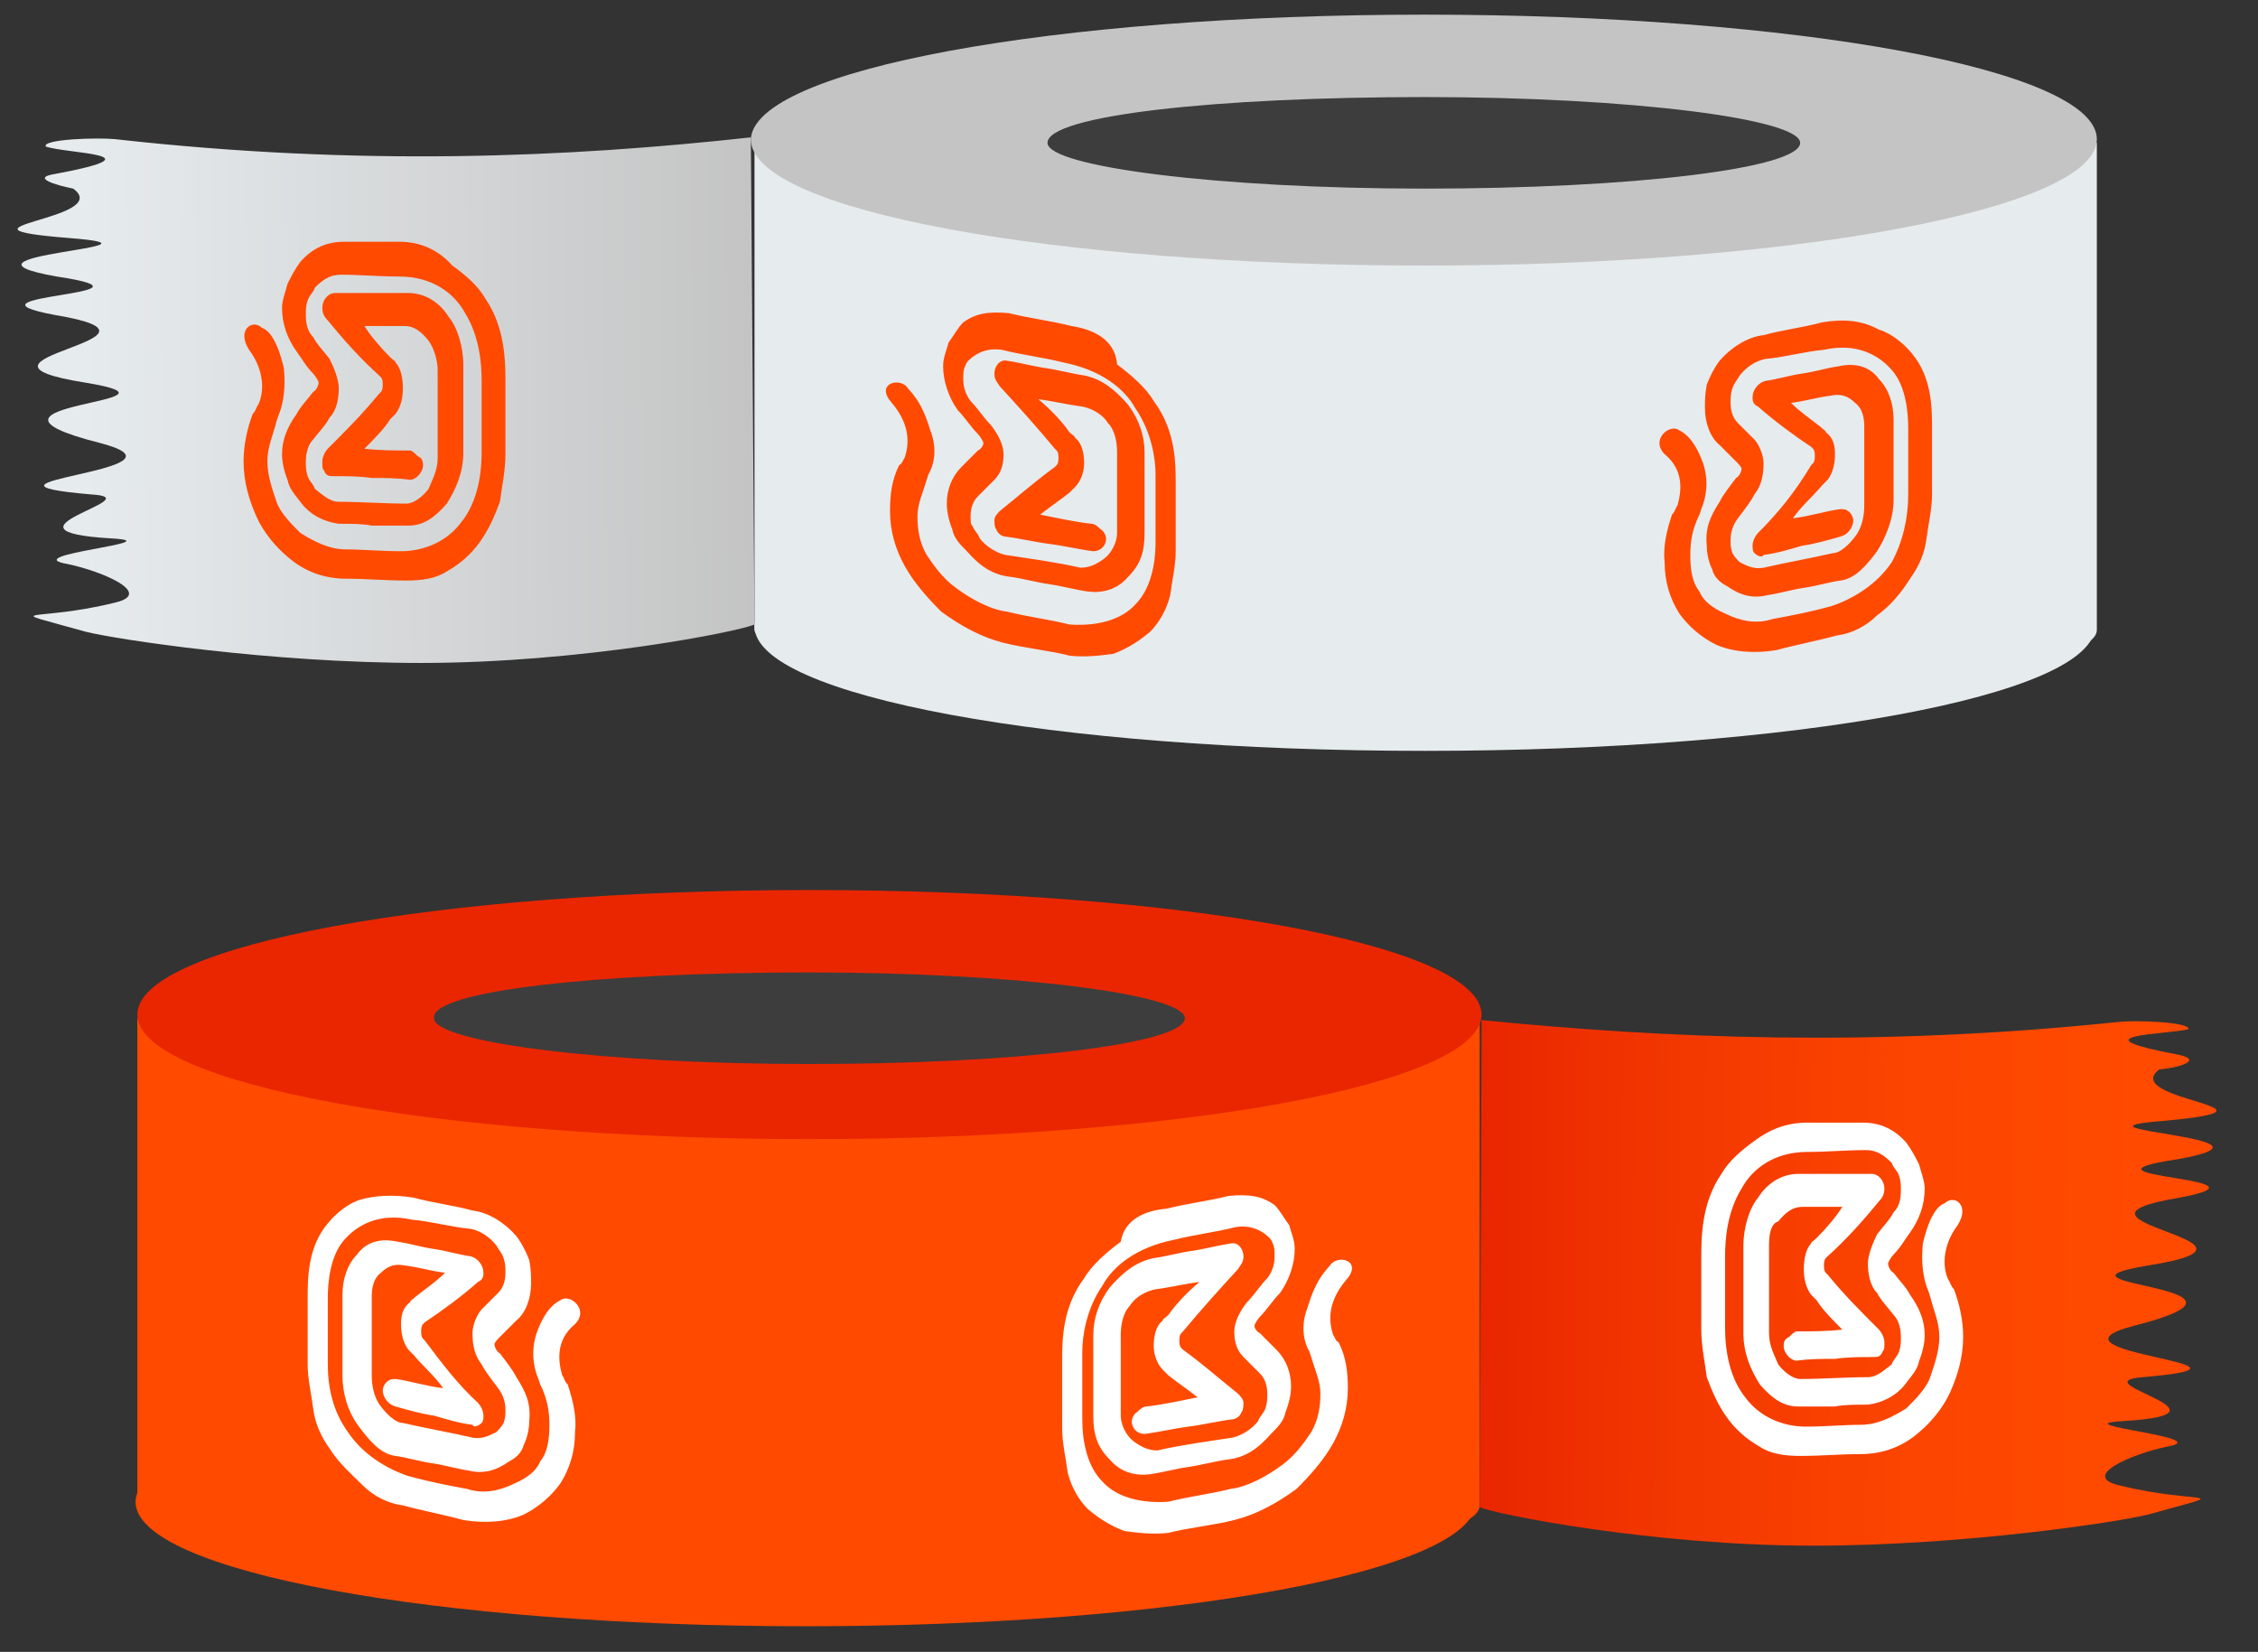
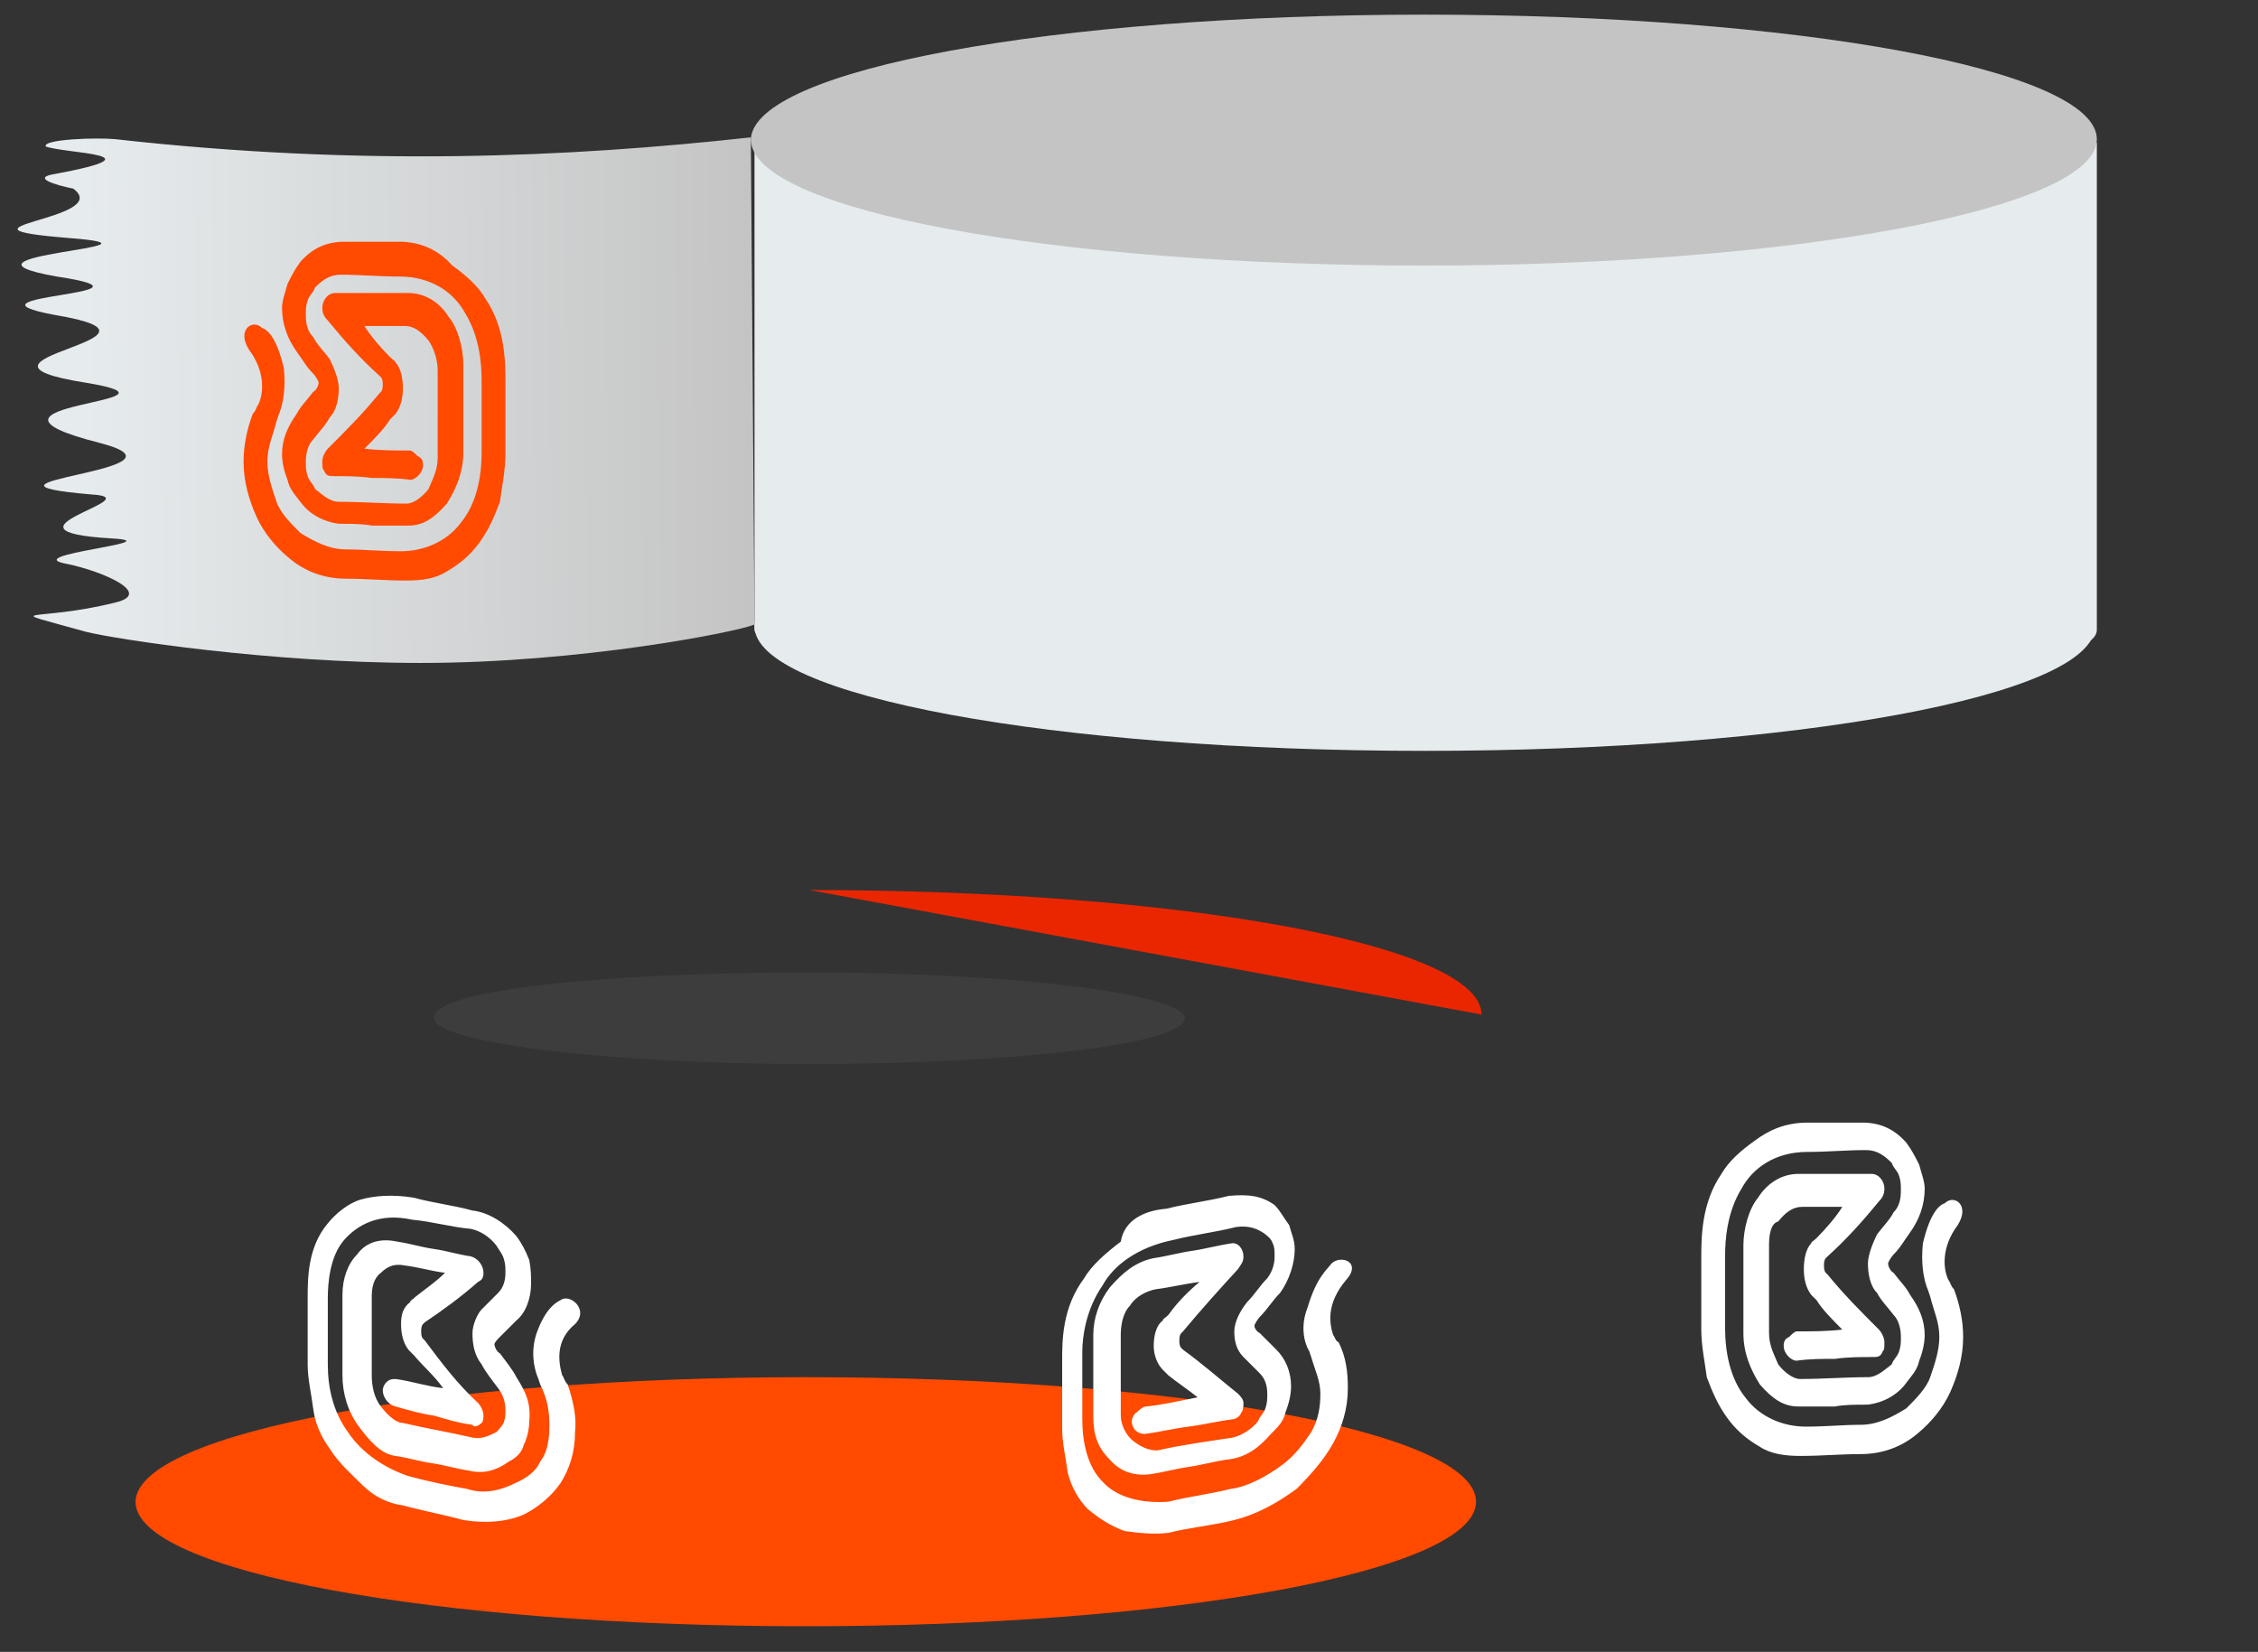
<svg xmlns="http://www.w3.org/2000/svg" xmlns:xlink="http://www.w3.org/1999/xlink" id="Layer_1" width="123.3" height="90.2" viewBox="0 0 123.3 90.2">
  <rect x="0" y="0" width="123.3" height="90.2" fill="#333333" stroke="none" />
  <style>.st0,.st2,.st3{fill-rule:evenodd;clip-rule:evenodd;fill:#ff4a00}.st2,.st3{fill:#3d3d3d}.st3{fill:#fff}</style>
  <path class="st0" d="M44 75.2c20.3 0 36.6 3 36.6 6.8S64.1 88.8 44 88.8c-20.3 0-36.6-3-36.6-6.8.1-3.8 16.5-6.8 36.6-6.8" />
-   <path class="st0" d="M7.5 82.1V55.6c24.6 4.3 49 4.3 73.3 0v26.6c0 5.2-73.3 3.2-73.3-.1" />
-   <path d="M44.2 48.6c20.3 0 36.7 3 36.7 6.8s-16.5 6.8-36.7 6.8-36.7-3-36.7-6.8 16.4-6.8 36.7-6.8" fill-rule="evenodd" clip-rule="evenodd" fill="#e92600" />
+   <path d="M44.2 48.6c20.3 0 36.7 3 36.7 6.8" fill-rule="evenodd" clip-rule="evenodd" fill="#e92600" />
  <path class="st2" d="M44.2 53.1c11.3 0 20.5 1.2 20.5 2.5 0 1.4-9.2 2.5-20.5 2.5s-20.5-1.2-20.5-2.5c-.2-1.5 9-2.5 20.5-2.5" />
  <path class="st3" d="M63.7 66c1.2-.3 2.2-.4 3.4-.7 1.1-.1 1.8 0 2.5.5.3.3.5.7.8 1.1.1.4.3.8.3 1.3 0 .8-.3 1.7-.8 2.4-.4.4-.7.9-1.1 1.3-.1.1-.3.4-.3.5s.1.3.3.4l.9.9c.5.5.8 1.2.8 2 0 .4-.1.9-.3 1.4-.1.5-.4.8-.8 1.2-.7.8-1.4 1.3-2.4 1.4-.7.1-1.4.3-2.1.4-.7.1-1.4.3-2.1.4-.8.1-1.6-.1-2.2-.8-.7-.7-.9-1.4-.9-2.4v-2.2-2.2c0-.9.3-1.8.9-2.6.7-.8 1.4-1.4 2.4-1.6.7-.1 1.4-.3 2.1-.4.7-.1 1.4-.3 2.1-.4.4-.1.7.3.7.7 0 .3-.1.4-.3.7-1.1 1.2-2 2.2-3 3.4l-.1.1c-.1.1-.1.3-.1.4 0 .1 0 .3.1.4l.1.1c1.1.8 2 1.6 3 2.4.1.1.3.3.3.5 0 .1 0 .4-.1.5-.1.3-.4.4-.5.4-.8.1-1.6.3-2.4.4-.8.1-1.6.3-2.4.4-.4 0-.7-.3-.7-.7 0-.1.1-.4.3-.5.1-.1.3-.3.5-.3.9-.1 1.8-.3 2.8-.5-.5-.4-1.1-.8-1.6-1.2l-.3-.3c-.3-.3-.5-.8-.5-1.3s.1-1.1.5-1.4c0-.1.1-.1.3-.3.5-.7 1.1-1.3 1.7-1.8-.8.1-1.6.3-2.4.4-.5.1-1.1.4-1.4.9-.4.4-.5 1.1-.5 1.6v4.4c0 .5.3 1.1.7 1.4.4.3.8.5 1.3.5 1.3-.3 2.8-.5 4.1-.7.5-.1 1.1-.5 1.4-.9.1-.3.3-.4.4-.7.1-.3.1-.5.1-.8 0-.4-.1-.8-.4-1.1l-.9-.9c-.4-.4-.5-.9-.5-1.4s.3-1.1.7-1.6c.4-.4.7-.9 1.1-1.3.3-.4.4-.8.4-1.2 0-.3 0-.5-.1-.7-.1-.3-.3-.4-.4-.5-.4-.3-.9-.5-1.6-.4-1.2.3-2.2.4-3.4.7-2 .4-3.3 1.4-3.9 2.5-.9 1.3-1.1 2.8-1.1 3.6v3.7c0 1.3.3 2.6 1.1 3.4.8.9 2.2 1.2 3.6 1.1 1.2-.3 2.2-.4 3.4-.7.9-.1 2-.7 2.8-1.3.7-.5 1.2-1.2 1.6-1.8.4-.7.5-1.4.5-2.1s-.3-1.3-.5-2l-.1-.3c-.3-.5-.5-1.4-.1-2.4.5-1.7 1.1-2.1 1.3-2.4.5-.5 1.7-.1.8.9-1.1 1.3-.9 2.4-.7 3 .1.1.1.3.3.4.4.8.5 1.6.5 2.5 0 1.1-.3 2.1-.8 3-.5.9-1.2 1.7-2 2.5-1.1.8-2.2 1.4-3.4 1.7-1.2.3-2.4.4-3.6.7-.8.1-1.7 0-2.4-.1-.8-.3-1.4-.7-2-1.2-.5-.5-.9-1.2-1.1-2-.1-.8-.3-1.6-.3-2.4v-3.7c0-1.1 0-2.9 1.2-4.5.4-.7 1.2-1.4 2-2 .2-1.2 1.3-1.7 2.5-1.8M22.6 65.4c1.1.3 2.1.4 3.2.7.9.1 1.8.7 2.4 1.4.3.4.5.8.7 1.3.1.5.1.9.1 1.3 0 .8-.3 1.6-.8 2l-.9.9c-.1.1-.3.3-.3.4 0 .1.1.4.3.5.3.4.7.9.9 1.3.5.8.8 1.4.7 2.4 0 .4-.1.9-.3 1.3-.1.4-.4.7-.8.9-.7.5-1.4.7-2.2.5-.7-.1-1.3-.3-2-.4-.7-.1-1.3-.3-2-.4-.8-.1-1.4-.8-2-1.6s-.9-1.8-.9-2.8v-2.2-2.2c0-.9.3-1.7.8-2.2.5-.7 1.3-.9 2.2-.7.7.1 1.3.3 2 .4.7.1 1.3.3 2 .4.4.1.7.5.7.9 0 .3-.1.4-.3.5-.9.8-2 1.6-2.9 2.2l-.1.1c-.1.1-.1.3-.1.4 0 .1 0 .3.1.4l.1.1c.9 1.2 1.8 2.4 2.9 3.4.1.1.3.4.3.7 0 .1 0 .3-.1.4-.1.1-.4.3-.5.1-.8-.1-1.4-.3-2.1-.5-.7-.1-1.4-.3-2.1-.5-.4-.1-.7-.5-.7-.9 0-.1.1-.4.3-.5.1-.1.3-.1.4-.1.8.1 1.7.4 2.6.5-.5-.7-1.1-1.2-1.6-1.8l-.3-.3c-.3-.4-.4-.9-.4-1.4 0-.5.1-.9.5-1.2 0-.1.1-.1.3-.3.5-.4 1.1-.8 1.6-1.3-.8-.1-1.4-.3-2.2-.4-.5-.1-.9 0-1.3.4-.4.3-.5.8-.5 1.3V75.1c0 .5.1 1.2.5 1.7.3.4.8.9 1.2.9 1.3.3 2.5.5 3.8.8.5.1.9-.1 1.3-.3.1-.1.3-.3.4-.5.1-.3.1-.4.1-.7 0-.4-.1-.8-.4-1.2-.3-.4-.7-.9-.9-1.3-.4-.5-.5-1.1-.5-1.7 0-.5.3-1.1.5-1.3l.9-.9c.3-.3.4-.7.4-1.1 0-.3 0-.5-.1-.8s-.3-.5-.4-.7c-.4-.5-.9-.8-1.4-.9-1.1-.1-2.1-.4-3.2-.5-1.8-.4-3 .3-3.7 1.1-.8.9-.9 2.4-.9 3.2v3.6c0 1.3.3 2.6 1.1 3.7.8 1.2 2.1 2 3.3 2.4 1.1.3 2.1.5 3.2.7.9.3 1.8.1 2.6-.3.7-.3 1.2-.7 1.4-1.2.4-.5.5-1.2.5-2 0-.7-.1-1.4-.5-2.2l-.1-.3c-.3-.7-.4-1.6-.1-2.5.5-1.4 1.1-1.7 1.3-1.8.5-.4 1.6.5.8 1.3-1.1.9-.9 2.1-.7 2.8.1.1.1.3.3.5.3.9.5 1.8.4 2.6 0 1.1-.3 2-.8 2.8-.5.7-1.2 1.3-2 1.7-.9.4-2.1.5-3.3.3-1.1-.3-2.2-.5-3.3-.8-.8-.1-1.6-.5-2.2-1.1s-1.3-1.2-1.8-2c-.5-.7-.8-1.4-.9-2.2-.1-.8-.3-1.6-.3-2.4v-3.6c0-1.1 0-2.8 1.1-4.1.4-.5 1.1-1.1 1.8-1.3.7-.2 1.7-.3 2.9-.1" />
  <defs>
    <path id="SVGID_1_" d="M80.8 82.3c.9.4 9.5 2.1 18.2 2.1 8.3 0 16.7-1.3 18.3-1.7 5-1.4 2.8-.5-1.6-1.6-2.1-.5.7-1.7 2.6-2.1 2.9-.5-5.8-1.2-2.4-1.4 6.8-.4-2.4-2.1 1.1-2.4 8.2-.7-6.2-1.3-.5-2.8 8.7-2.2-5.8-2.2.8-3.3 8.2-1.3-6.1-2.4 1.7-3.7 5.9-1.1-6.7-1.1-.1-2.1 6.8-1.2-7.1-1.6-.7-2.1 7.5-.7-2.5-1.1-.3-2.8 1.1-.1 2.4-.5 1.1-.8-5.9-1.1-.7-1.1.5-1.4.1-.4-2.9-.5-3.8-.4-13.4 1.4-24.7.9-34.8-.1l-.1 26.6z" />
  </defs>
  <clipPath id="SVGID_2_">
    <use xlink:href="#SVGID_1_" overflow="visible" />
  </clipPath>
  <linearGradient id="SVGID_3_" gradientUnits="userSpaceOnUse" x1="80.778" y1="71.179" x2="117.296" y2="70.942" gradientTransform="matrix(1 0 0 -1 0 141)">
    <stop offset="0" stop-color="#e92600" />
    <stop offset=".323" stop-color="#f43900" />
    <stop offset=".674" stop-color="#fc4600" />
    <stop offset="1" stop-color="#ff4a00" />
  </linearGradient>
-   <path clip-path="url(#SVGID_2_)" fill="url(#SVGID_3_)" d="M80.8 55.6h44.9v28.8H80.8z" />
  <path class="st3" d="M98.7 61.3h3c.9 0 1.7.3 2.4 1.1.3.4.5.8.7 1.2.1.4.3.9.3 1.3 0 .9-.3 1.7-.8 2.4-.3.4-.5.8-.9 1.2-.1.1-.3.4-.3.5 0 .1.1.4.3.5.3.4.7.8.9 1.2.5.7.8 1.4.8 2.2 0 .4-.1.9-.3 1.4-.1.5-.4.8-.7 1.2-.5.7-1.3 1.1-2.1 1.2-.7 0-1.3 0-1.8.1h-2c-.8 0-1.4-.4-2.1-1.2-.5-.8-.9-1.7-.9-2.8v-2.4V68c0-.9.3-2 .8-2.6.5-.8 1.3-1.3 2.2-1.3h4c.4 0 .7.4.7.8 0 .3-.1.5-.3.7-.9 1.1-1.8 2.1-2.8 3l-.1.1c-.1.1-.1.3-.1.4 0 .1 0 .3.1.4l.1.1c.9 1.1 1.8 2 2.8 3 .1.1.3.4.3.7 0 .3 0 .4-.1.5-.1.3-.3.3-.5.3-.7 0-1.4 0-2.1.1-.7 0-1.4 0-2.1.1-.3 0-.7-.4-.7-.8 0-.3.1-.4.3-.5.1-.1.3-.3.4-.3.8 0 1.7 0 2.5-.1-.5-.5-1.1-1.1-1.4-1.6l-.3-.3c-.3-.4-.4-.9-.4-1.4 0-.5.1-1.1.4-1.4 0-.1.1-.1.3-.3.5-.5 1.1-1.2 1.4-1.7h-2.2c-.5 0-.9.3-1.3.8-.4.1-.5.7-.5 1.3v4.8c0 .7.3 1.2.5 1.7.3.4.8.8 1.2.8 1.2 0 2.5-.1 3.7-.1.5 0 .9-.4 1.3-.7.1-.3.3-.4.4-.7s.1-.5.1-.8c0-.4-.1-.9-.4-1.2-.3-.4-.7-.8-.9-1.2-.4-.4-.5-1.1-.5-1.6s.3-1.2.5-1.6c.3-.4.7-.8.9-1.2.3-.3.4-.7.4-1.2 0-.3 0-.5-.1-.8-.1-.3-.3-.4-.4-.7-.4-.4-.8-.7-1.4-.7-1.1 0-2.1.1-3.2.1-1.8 0-3 .9-3.6 2-.8 1.3-.9 2.8-.9 3.7v3.9c0 1.4.3 2.8 1.1 3.8.8 1.1 2.1 1.6 3.3 1.6 1.1 0 2.1-.1 3-.1.9 0 1.7-.4 2.5-.9.5-.5 1.1-1.1 1.3-1.7s.5-1.4.5-2.2-.3-1.4-.5-2.2l-.1-.3c-.3-.7-.4-1.6-.3-2.6.4-1.7.9-2.1 1.2-2.2.5-.5 1.4.1.7 1.2-.9 1.2-.8 2.4-.5 3 .1.1.1.3.3.5.3.8.5 1.7.5 2.6 0 1.1-.3 2.1-.7 3-.4.9-1.1 1.7-1.7 2.2-.9.8-2 1.2-3.2 1.2-1.1 0-2.1.1-3.3.1-.8 0-1.6-.1-2.2-.5-.7-.4-1.3-.9-1.8-1.6-.5-.7-.8-1.4-1.1-2.2-.1-.8-.3-1.7-.3-2.6v-3.9c0-1.1 0-3 1.1-4.6.4-.7 1.1-1.3 1.8-1.8.8-.6 1.7-1 2.9-1" />
  <defs>
    <path id="SVGID_4_" d="M77.8 27.4c20.3 0 36.6 3 36.6 6.8S97.9 41 77.8 41c-20.3 0-36.6-3-36.6-6.8s16.4-6.8 36.6-6.8" />
  </defs>
  <clipPath id="SVGID_5_">
    <use xlink:href="#SVGID_4_" overflow="visible" />
  </clipPath>
  <linearGradient id="SVGID_6_" gradientUnits="userSpaceOnUse" x1="41.153" y1="106.709" x2="114.478" y2="106.709" gradientTransform="matrix(1 0 0 -1 0 141)">
    <stop offset="0" stop-color="#e6ebed" />
    <stop offset="1" stop-color="#e6ebed" />
  </linearGradient>
  <path clip-path="url(#SVGID_5_)" fill="url(#SVGID_6_)" d="M41.2 27.4h73.3v13.8H41.2z" />
  <path d="M41.2 34.4V7.8c24.6 4.3 49 4.3 73.3 0v26.6c0 5.1-73.3 3.2-73.3 0" fill-rule="evenodd" clip-rule="evenodd" fill="#e6ebed" />
  <path d="M77.8.8c20.3 0 36.7 3 36.7 6.8S98 14.5 77.8 14.5 41 11.5 41 7.6C41.2 3.8 57.5.8 77.8.8" fill-rule="evenodd" clip-rule="evenodd" fill="#c4c4c4" />
-   <path class="st2" d="M77.8 5.3c11.3 0 20.5 1.2 20.5 2.5 0 1.4-9.2 2.5-20.5 2.5S57.2 9.1 57.2 7.8c0-1.5 9.2-2.5 20.6-2.5" />
-   <path class="st0" d="M58.5 17.8c-1.2-.3-2.2-.4-3.4-.7-1.1-.1-1.8 0-2.5.5-.3.3-.5.7-.8 1.1-.1.4-.3.8-.3 1.3 0 .8.3 1.7.8 2.4.4.4.7.9 1.1 1.3.1.1.3.4.3.5 0 .1-.1.3-.3.4l-.9.9c-.5.5-.8 1.2-.8 2 0 .4.1.9.3 1.4.1.5.4.8.8 1.2.7.8 1.4 1.3 2.4 1.4.7.1 1.4.3 2.1.4.7.1 1.4.3 2.1.4.8.1 1.6-.1 2.2-.8.7-.7.9-1.4.9-2.4v-2.2-2.2c0-.9-.3-1.8-.9-2.6-.7-.8-1.4-1.4-2.4-1.6-.7-.1-1.4-.3-2.1-.4-.7-.1-1.4-.3-2.1-.4-.4-.1-.7.3-.7.7 0 .3.1.4.3.7 1.1 1.2 2 2.2 3 3.4l.1.1c.1.1.1.3.1.4s0 .3-.1.4l-.1.1c-1.1.8-2 1.6-3 2.4-.1.1-.3.3-.3.5 0 .1 0 .4.1.5.1.3.4.4.5.4.8.1 1.6.3 2.4.4.8.1 1.6.3 2.4.4.4 0 .7-.3.7-.7 0-.1-.1-.4-.3-.5-.1-.1-.3-.3-.5-.3-.9-.1-1.8-.3-2.8-.5.5-.4 1.1-.8 1.6-1.2l.3-.3c.3-.3.5-.8.5-1.3s-.1-1.1-.5-1.4c0-.1-.1-.1-.3-.3-.5-.7-1.1-1.3-1.7-1.8.8.1 1.6.3 2.4.4.5.1 1.1.4 1.4.9.4.4.5 1.1.5 1.6v4.4c0 .5-.3 1.1-.7 1.4-.4.3-.8.5-1.3.5-1.3-.3-2.8-.5-4.1-.7-.5-.1-1.1-.5-1.4-.9-.1-.3-.3-.4-.4-.7-.1 0-.1-.3-.1-.5 0-.4.1-.8.4-1.1l.9-.9c.4-.4.5-.9.5-1.4 0-.5-.3-1.1-.7-1.6-.4-.4-.7-.9-1.1-1.3-.3-.4-.4-.8-.4-1.2 0-.3 0-.5.1-.7.1-.3.3-.4.4-.5.4-.3.9-.5 1.6-.4 1.2.3 2.2.4 3.4.7 2 .4 3.3 1.4 3.9 2.5.9 1.3 1.1 2.8 1.1 3.6v3.7c0 1.3-.3 2.6-1.1 3.4-.8.9-2.2 1.2-3.6 1.1-1.2-.3-2.2-.4-3.4-.7-.9-.1-2-.7-2.8-1.3-.7-.5-1.2-1.2-1.6-1.8-.4-.7-.5-1.4-.5-2.1s.3-1.3.5-2l.1-.3c.3-.5.5-1.4.1-2.4-.5-1.7-1.1-2.1-1.3-2.4-.5-.5-1.7-.1-.8.9 1.1 1.3.9 2.4.7 3-.1.1-.1.3-.3.4-.4.8-.5 1.6-.5 2.5 0 1.1.3 2.1.8 3 .5.9 1.2 1.7 2 2.5 1.1.8 2.2 1.4 3.4 1.7 1.2.3 2.4.4 3.6.7.8.1 1.7 0 2.4-.1.8-.3 1.4-.7 2-1.2.5-.5.9-1.2 1.1-2 .1-.8.3-1.6.3-2.4v-3.7c0-1.1 0-2.9-1.2-4.5-.4-.7-1.2-1.4-2-2-.1-1.3-1.2-1.9-2.5-2.1M99.5 17.6c-1.1.3-2.1.4-3.2.7-.9.1-1.8.7-2.4 1.4-.3.4-.5.8-.7 1.3-.1.5-.1.9-.1 1.3 0 .8.3 1.6.8 2l.9.9c.1.1.3.3.3.4 0 .1-.1.4-.3.5-.3.4-.7.9-.9 1.3-.5.8-.8 1.4-.7 2.4 0 .4.1.9.3 1.3.1.4.4.7.8.9.7.5 1.4.7 2.2.5.7-.1 1.3-.3 2-.4.7-.1 1.3-.3 2-.4.8-.1 1.4-.8 2-1.6.5-.8.9-1.8.9-2.8v-2.2-2.2c0-.9-.3-1.7-.8-2.2-.5-.7-1.3-.9-2.2-.7-.7.1-1.3.3-2 .4s-1.3.3-2 .4c-.4.1-.7.5-.7.9 0 .3.1.4.3.5.9.8 2 1.6 2.9 2.2l.1.1c.1.1.1.3.1.4s0 .3-.1.4l-.1.1c-.9 1.5-1.8 2.6-2.9 3.7-.1.1-.3.4-.3.7 0 .1 0 .3.1.4.1.1.4.3.5.1.8-.1 1.4-.3 2.1-.5.7-.1 1.4-.3 2.1-.5.4-.1.7-.5.7-.9 0-.1-.1-.4-.3-.5-.1-.1-.3-.1-.4-.1-.8.1-1.7.4-2.6.5.5-.7 1.1-1.2 1.6-1.8l.3-.3c.3-.4.4-.9.4-1.4 0-.5-.1-.9-.5-1.2 0-.1-.1-.1-.3-.3-.5-.4-1.1-.8-1.6-1.3.8-.1 1.4-.3 2.2-.4.5-.1.9 0 1.3.4.4.3.5.8.5 1.3V27.6c0 .5-.1 1.2-.5 1.7-.3.4-.8.9-1.2.9-1.3.3-2.5.5-3.8.8-.5.1-.9-.1-1.3-.3-.1-.1-.3-.3-.4-.5-.1-.3-.1-.4-.1-.7 0-.4.1-.8.4-1.2.3-.4.7-.9.9-1.3.4-.5.5-1.1.5-1.7 0-.5-.3-1.1-.5-1.3l-.9-.9c-.3-.3-.4-.7-.4-1.1 0-.3 0-.5.1-.8.1-.3.3-.5.4-.7.4-.5.9-.8 1.4-.9 1.1-.1 2.1-.4 3.2-.5 1.8-.4 3 .3 3.7 1.1.8.9.9 2.4.9 3.2V27c0 1.3-.3 2.6-.9 3.7-.8 1.2-2.1 2-3.3 2.4-1.1.3-2.1.5-3.2.7-.9.3-1.8.1-2.6-.3-.7-.3-1.2-.7-1.4-1.2-.4-.5-.5-1.2-.5-2 0-.7.1-1.4.5-2.2l.1-.3c.3-.7.4-1.6.1-2.5-.5-1.4-1.1-1.7-1.3-1.8-.5-.4-1.6.5-.8 1.3 1.1.9.9 2.1.7 2.8-.1.1-.1.3-.3.5-.3.9-.5 1.8-.4 2.6 0 1.1.3 2 .8 2.8.5.7 1.2 1.3 2 1.7.9.4 2.1.5 3.3.3 1.1-.3 2.2-.5 3.3-.8.8-.1 1.6-.5 2.2-1.1.7-.5 1.3-1.2 1.8-2 .5-.7.8-1.4.9-2.2.1-.8.3-1.6.3-2.4v-3.6c0-1.1 0-2.8-1.1-4.1-.4-.5-1.1-1.1-1.8-1.3-.9-.5-1.9-.6-3.1-.4" />
  <g>
    <defs>
      <path id="SVGID_7_" d="M41.2 34.1c-.9.4-9.5 2.1-18.2 2.1-8.3 0-16.7-1.3-18.3-1.7-5-1.4-2.8-.5 1.6-1.6 2.1-.5-.7-1.7-2.6-2.1-2.9-.5 5.8-1.2 2.4-1.4C-.8 29 8.4 27.2 5 27c-8.2-.7 6.2-1.3.5-2.8-8.7-2.2 5.8-2.2-.8-3.3-8.2-1.3 6.1-2.4-1.7-3.7-5.9-1.1 6.7-1.1.1-2.1-6.8-1.2 7.1-1.6.7-2.1-7.5-.6 2.5-1 .2-2.7-1-.2-2.3-.6-1-.8 5.9-1.1.6-1.1-.5-1.5-.2-.4 2.8-.5 3.8-.4C19.7 9.1 31 8.6 41 7.5l.2 26.6z" />
    </defs>
    <clipPath id="SVGID_8_">
      <use xlink:href="#SVGID_7_" overflow="visible" />
    </clipPath>
    <linearGradient id="SVGID_9_" gradientUnits="userSpaceOnUse" x1="41.126" y1="119.36" x2="4.608" y2="119.123" gradientTransform="matrix(1 0 0 -1 0 141)">
      <stop offset="0" stop-color="#c4c4c4" />
      <stop offset="1" stop-color="#e6ebed" />
    </linearGradient>
    <path clip-path="url(#SVGID_8_)" fill="url(#SVGID_9_)" d="M-3.7 7.4h44.9v28.8H-3.7z" />
  </g>
  <path class="st0" d="M21.8 13.2h-3c-.9 0-1.7.3-2.4 1.1-.3.4-.5.8-.7 1.2-.1.4-.3.9-.3 1.3 0 .9.3 1.7.8 2.4.3.4.5.8.9 1.2.1.1.3.4.3.5 0 .1-.1.4-.3.5-.3.4-.7.8-.9 1.2-.5.7-.8 1.4-.8 2.2 0 .4.1.9.3 1.4.1.5.4.8.7 1.2.5.7 1.3 1.1 2.1 1.2.7 0 1.3 0 1.8.1h2c.8 0 1.4-.4 2.1-1.2.5-.8.9-1.7.9-2.8v-2.4-2.4c0-.9-.3-2-.8-2.6-.5-.8-1.3-1.3-2.2-1.3h-4c-.4 0-.7.4-.7.8 0 .3.1.5.3.7.9 1.1 1.8 2.1 2.8 3l.1.1c.1.1.1.3.1.4 0 .1 0 .3-.1.4l-.1.1c-.9 1.1-1.8 2-2.8 3-.1.1-.3.4-.3.7 0 .3 0 .4.1.5.1.3.3.3.5.3.7 0 1.4 0 2.1.1.7 0 1.4 0 2.1.1.3 0 .7-.4.7-.8 0-.3-.1-.4-.3-.5-.1-.1-.3-.3-.4-.3-.8 0-1.7 0-2.5-.1.5-.5 1.1-1.1 1.4-1.6l.3-.3c.3-.4.4-.9.4-1.4 0-.5-.1-1.1-.4-1.4 0-.1-.1-.1-.3-.3-.5-.5-1.1-1.2-1.4-1.7h2.2c.5 0 .9.3 1.3.8.3.4.5 1.1.5 1.6V25c0 .7-.3 1.2-.5 1.7-.3.4-.8.8-1.2.8-1.2 0-2.5-.1-3.7-.1-.5 0-.9-.4-1.3-.7-.1-.3-.3-.4-.4-.7-.1-.3-.1-.5-.1-.8 0-.4.1-.9.4-1.2.3-.4.7-.8.9-1.2.4-.4.5-1.1.5-1.6s-.3-1.2-.5-1.6c-.3-.4-.7-.8-.9-1.2-.3-.3-.4-.7-.4-1.2 0-.3 0-.5.1-.8.1-.3.3-.4.4-.7.4-.4.8-.7 1.4-.7 1.1 0 2.1.1 3.2.1 1.8 0 3 .9 3.6 2 .8 1.3.9 2.8.9 3.7v3.9c0 1.4-.3 2.8-1.1 3.8-.8 1.1-2.1 1.6-3.3 1.6-1.1 0-2.1-.1-3-.1-.9 0-1.7-.4-2.5-.9-.5-.5-1.1-1.1-1.3-1.7s-.5-1.4-.5-2.2c0-.8.3-1.4.5-2.2l.1-.3c.3-.7.4-1.6.3-2.6-.4-1.7-.9-2.1-1.2-2.2-.5-.5-1.4.1-.7 1.2.9 1.2.8 2.4.5 3-.1.1-.1.3-.3.5-.3.8-.5 1.7-.5 2.6 0 1.1.3 2.1.7 3 .4.9 1.1 1.7 1.7 2.2.9.8 2 1.2 3.2 1.2 1.1 0 2.1.1 3.3.1.8 0 1.6-.1 2.2-.5.7-.4 1.3-.9 1.8-1.6s.8-1.4 1.1-2.2c.1-.8.3-1.7.3-2.6v-3.9c0-1.1 0-3-1.1-4.6-.4-.7-1.1-1.3-1.8-1.8-.8-.9-1.8-1.3-2.9-1.3" />
</svg>